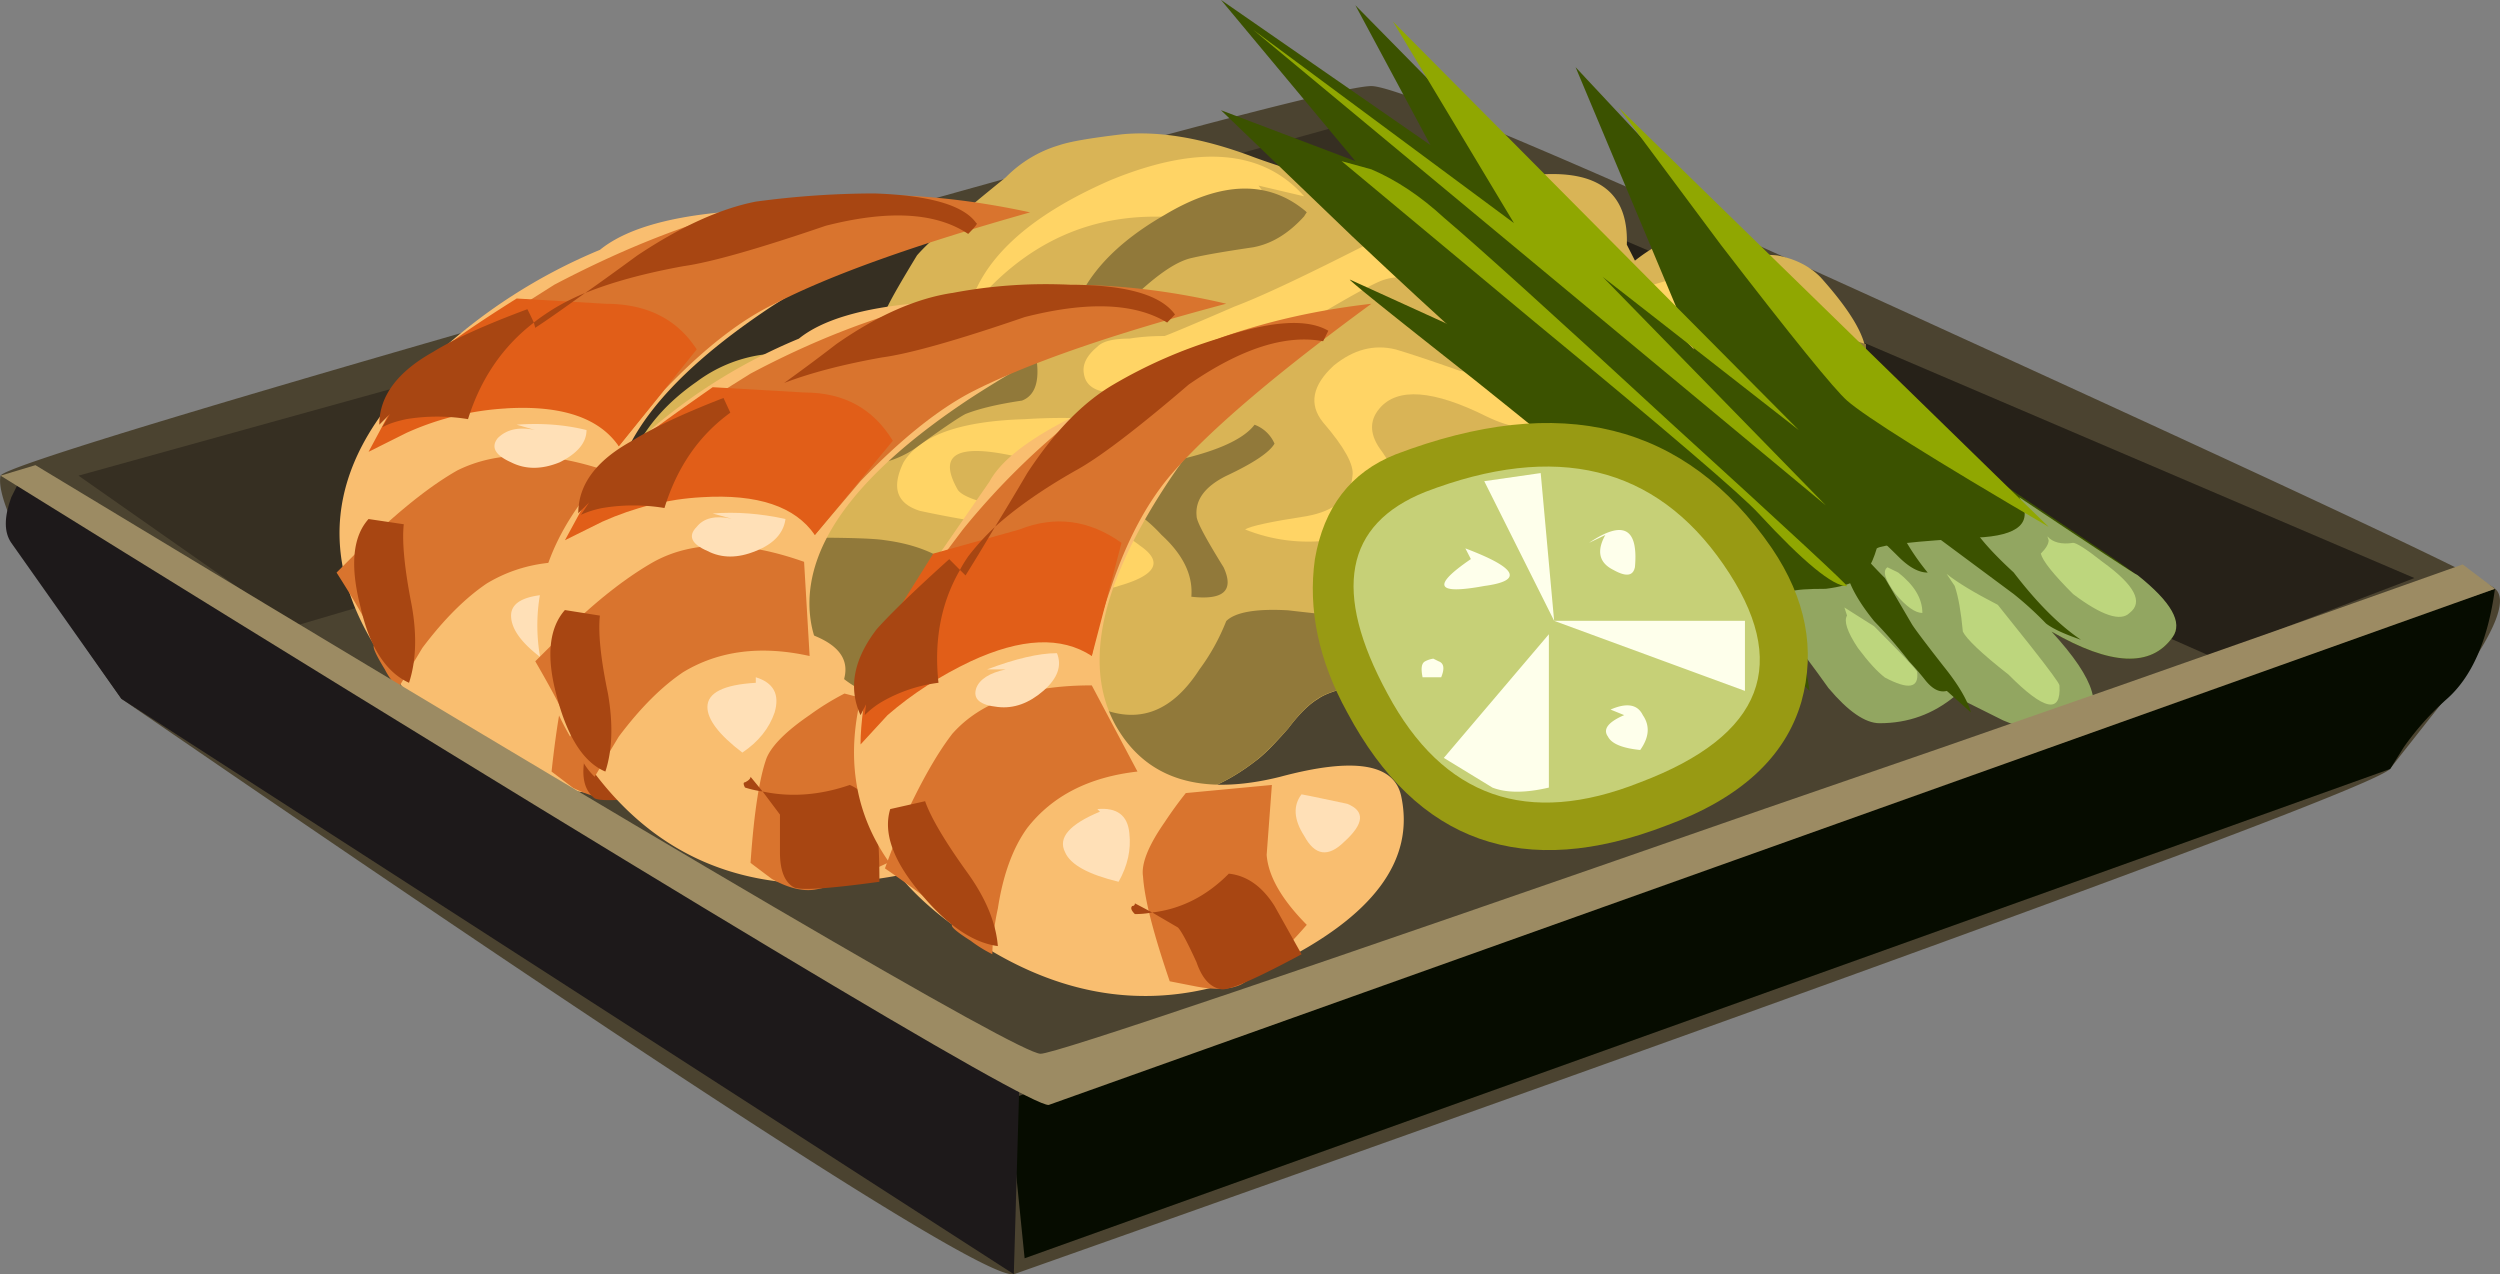
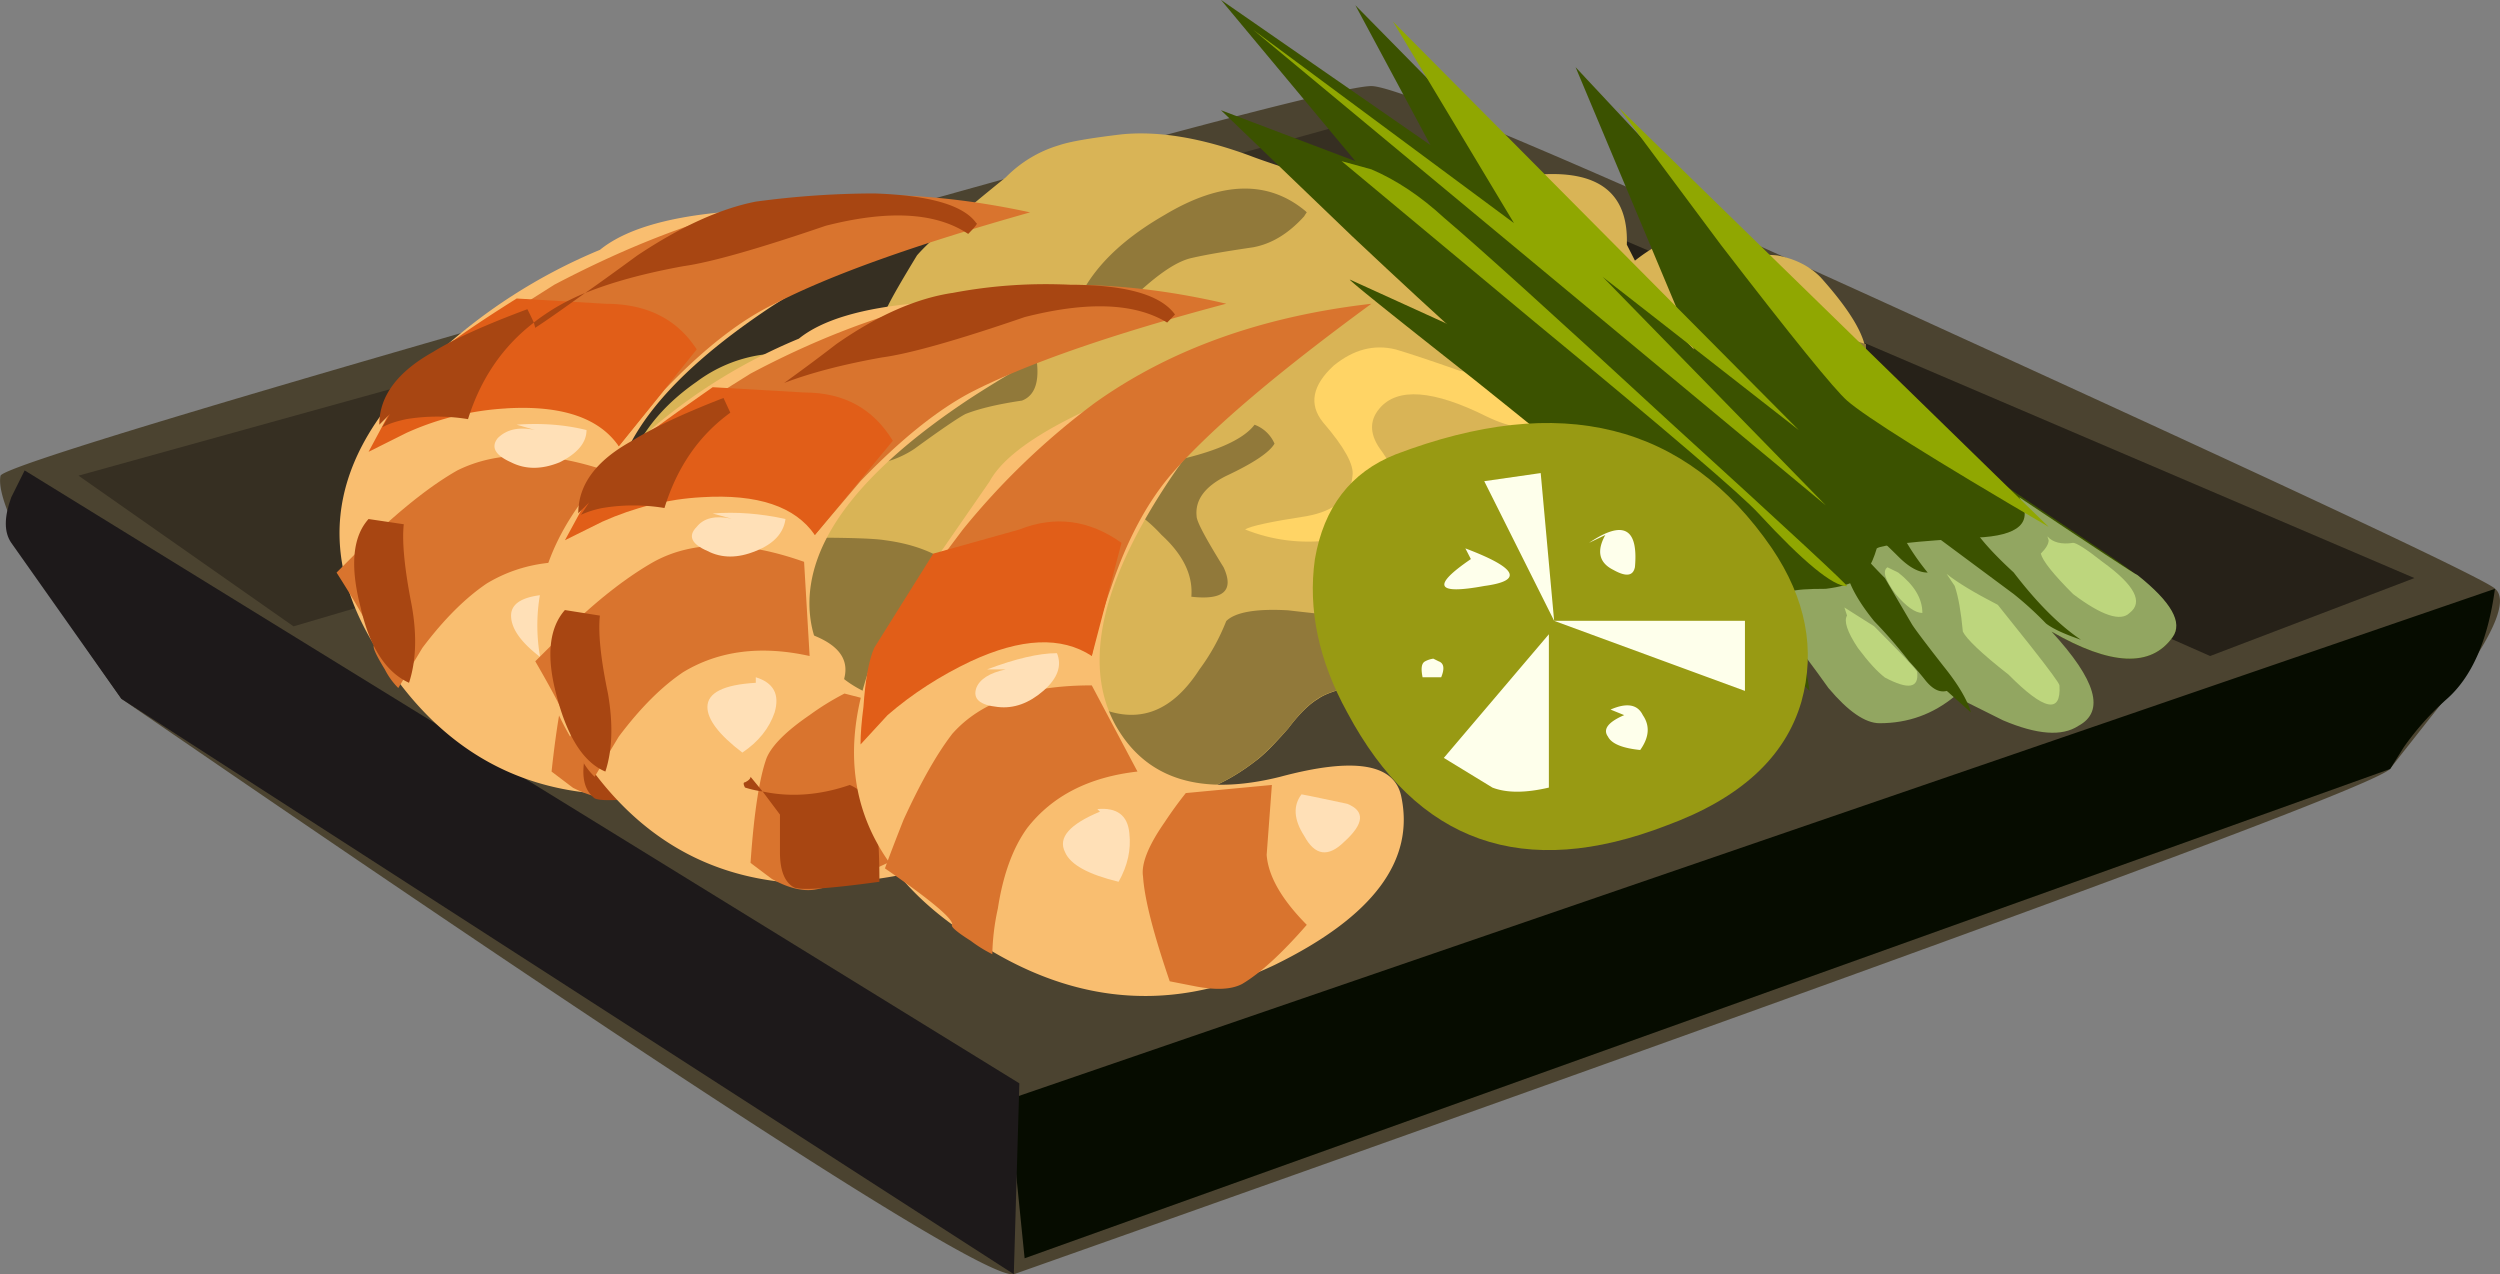
<svg xmlns="http://www.w3.org/2000/svg" viewBox="0 0 46.5 23.701">
  <rect x="0" y="0" width="46.5" height="23.701" fill="#808080" stroke="none" />
  <g fill-rule="evenodd">
    <path d="M12.408 5.097c8.168-2.328 12.533-3.496 13.1-3.496.498 0 4.102 1.534 10.8 4.6 6.568 2.999 9.932 4.58 10.103 4.751.229.2.015.767-.655 1.699-.766.968-1.196 1.514-1.298 1.646-.2.303-8.73 3.438-25.6 9.404-.533.098-6.065-3.466-16.597-10.702a74.495 74.495 0 01-1.201-1.75C.293 9.986-.059 9.186.01 8.848c.064-.166 4.199-1.416 12.398-3.75z" fill="#4b4330" />
    <path d="M44.458 14.302l-25.4 9.102-.298-2.954 27.646-9.498c-.131.967-.435 1.645-.898 2.052a5.18 5.18 0 00-.8.897l-.25.401z" fill="#060c00" />
    <path d="M.459 8.75L18.96 20.15l-.103 3.55-16.6-10.702L.21 10.097c-.136-.195-.136-.478 0-.848l.249-.5z" fill="#1d191a" />
    <path d="M5.459 11.65L1.46 8.847 25.605 2.15l.352 3.452L5.46 11.65z" fill="#362f22" />
    <path d="M41.109 12.202L25.707 5.4l-.102-2.9 19.303 8.252-3.8 1.45z" fill="#262118" />
    <path d="M25.957 3.652c.4 0 1.27-.136 2.603-.4 1.166-.102 1.732.331 1.699 1.299l.151.297c.332-.263.664-.43.996-.497.435-.069.699.097.801.497.234-.097.518-.13.85-.097.337.064.6.2.8.4.567.63.85 1.114.85 1.446 0 .268.117.551.352.854.2.264.234.615.102 1.05-.068.264-.033.615.098 1.05.102.366.102.566 0 .6-.264.064-.815.299-1.65.699-.865.435-1.417.717-1.647.85-.302.234-.737.336-1.303.302-.566-.035-.946.034-1.148.2-.267.166-.786.264-1.552.298-1.03.068-1.596.102-1.699.102-.932.098-1.514.23-1.749.401-.165.098-.351.283-.551.547-.264.302-.464.502-.6.6-1.031.801-2.1.918-3.199.352-1.767-.835-2.769-1.265-3.002-1.299-.797-.102-1.25-.166-1.349-.2-.4-.103-.766-.332-1.098-.703l-.455-.552a1.741 1.741 0 00-.55-.45c-.533-.033-.933-.117-1.197-.248-.87-.4-1.186-1.05-.953-1.949.167-.8.635-1.469 1.402-2.001A2.655 2.655 0 0114.16 6.6c.264-.034.712-.103 1.347-.2.435-.136.768-.366 1.002-.698.097-.2.283-.517.547-.952.234-.269.785-.753 1.65-1.45a2.309 2.309 0 011.001-.601c.2-.068.585-.132 1.153-.2.697-.069 1.499.068 2.396.4.269.103.719.25 1.354.45.566.2 1.015.302 1.347.302z" fill="#d9b456" />
-     <path d="M24.258 3.652l-.85-.2c.166.2.166.395 0 .595-.137.201-.365.269-.698.201a18.41 18.41 0 00-.801-.2c-1.568-.132-2.866.454-3.901 1.753.235-.968 1.118-1.783 2.65-2.451 1.632-.669 2.833-.567 3.6.302zM32.608 5.351h-.474c.322.025.497.142.522.352.034.264-.2.415-.698.45-.234.028-.567-.035-1-.2-.367-.167-.665-.22-.9-.152-.132.034-.283.151-.448.351-.201.2-.352.298-.45.298-.234.035-.385 0-.449-.098a1.349 1.349 0 00-.351-.2 2.248 2.248 0 01-.752-.351 12.253 12.253 0 00-.65-.401c-.498-.229-.898-.298-1.202-.2-.131.035-.482.22-1.048.552-.333.166-.782.298-1.348.4-.601.133-1.07.269-1.402.4L20.61 7.3c-.269-.034-.42-.147-.449-.347-.033-.17.049-.337.249-.503.098-.103.298-.152.601-.152.165-.028.38-.048.649-.048.098-.034.533-.215 1.299-.547.532-.2 1.382-.606 2.549-1.2 1.07-.402 1.982-.45 2.748-.152.235.102.553.331.953.697.297.27.615.402.952.402.064 0 .479-.118 1.25-.353.498-.131.899-.049 1.197.254zM18.159 6.65v.025c-.108.484-.372.756-.8.825-.235.035-.699 0-1.402-.103-.83-.166-1.367-.166-1.602 0-.029 0-.395.387-1.099 1.153-.531-.269-.566-.635-.097-1.104.401-.434.85-.712 1.347-.849.533-.166 1.168-.25 1.9-.25.484 0 .918.049 1.304.152.156.045.307.093.449.15zM21.606 7.999l-.346-.3c.064 0 .282.036.649.098.035.435-.234.738-.8.904-.402.098-.87.098-1.402 0-.567-.166-1.016-.269-1.347-.302-.67-.064-.85.166-.553.698.103.2.85.385 2.252.552.463.102.85.268 1.147.502.434.299.303.548-.4.748-.23.102-.616-.034-1.147-.4-.635-.464-1.017-.714-1.153-.748a19.731 19.731 0 01-1.396-.249c-.435-.137-.532-.435-.304-.903.304-.498 1.05-.767 2.251-.802.968-.062 1.817 0 2.55.202z" fill="#ffd465" />
    <path d="M29.61 7.1c-.401.869-1.05 1.084-1.954.649-.996-.498-1.665-.547-1.997-.152-.2.235-.185.504.049.806.235.332.317.615.25.85-.167.43-.568.698-1.202.795-.566.07-1.098 0-1.597-.2.097-.063.484-.146 1.147-.248.533-.098.817-.346.85-.748.034-.2-.146-.532-.551-1.001-.264-.331-.196-.683.2-1.049.371-.303.751-.401 1.153-.303.233.068.633.2 1.2.4.665.117 1.485.18 2.452.2z" fill="#ffd465" />
    <path d="M23.306 4.6c-.465.069-.85.131-1.147.2-.304.069-.699.351-1.202.85-.498.434-.865.649-1.098.649.097-.9.697-1.665 1.801-2.3 1.05-.63 1.924-.654 2.622-.073l.024.024a.833.833 0 00-.049.074c-.292.322-.605.512-.95.576zM32.559 6.65c-.166.132-.366.45-.601.947-.268.469-.498.802-.698 1.002.029-.464.064-.85.098-1.148.068-.566.22-.884.448-.952.167-.034.42.02.753.15zM29.81 9.2c.63 0 1.113-.201 1.45-.601a35.901 35.901 0 01-.2 1.748c-.069.634-.186 1.186-.352 1.65-.634 0-1.035.069-1.202.2-.262.166-.781.269-1.547.303a80.556 80.556 0 01-1.699.097c-.938.103-1.519.235-1.754.401-.165.103-.346.283-.546.552-.269.297-.469.497-.605.6-1.031.801-2.1.918-3.199.352-1.767-.835-2.768-1.27-2.997-1.304-.801-.097-1.25-.166-1.353-.2-.401-.098-.767-.332-1.098-.698l-.45-.552a1.741 1.741 0 00-.552-.45c-.532-.033-.932-.117-1.196-.248-.704-.298-1.05-.815-1.05-1.548.395-.269.766-.352 1.099-.254.2.068.546.254 1.05.552.366.166.83.235 1.401.2.766 0 1.25.015 1.45.048.533.07.963.235 1.299.504.235.2.517.531.85.995.566.773 1.132 1.285 1.699 1.554.8.4 1.465.185 2.002-.65.2-.269.366-.566.498-.899.166-.165.552-.234 1.152-.2.298.035.748.084 1.348.146.566.07 1.035.02 1.4-.146.367-.136.582-.366.65-.697.098-.504.216-.87.352-1.104.298-.499.615-.717.948-.65.2.035.586.133 1.152.299zM34.707 6.401v.196c0 .234.05.434.152.605.063.098.166.229.297.395l-.551.2c-.299.035-.645-.097-1.05-.395-.43-.371-.768-.62-.996-.752.331-.268.796-.317 1.396-.152l.102-.297.65.2z" fill="#91793a" />
    <path d="M22.759 10.552c.2.434 0 .615-.6.547.033-.4-.153-.782-.553-1.148-.366-.4-.766-.635-1.196-.703 0-.23.43-.45 1.299-.65.865-.176 1.406-.41 1.626-.698a.65.65 0 01.371.352c-.097.166-.4.366-.899.6-.4.2-.58.45-.55.748 0 .102.17.415.502.952zM18.056 6.9l.103-.303c0-.23.083-.416.25-.547l.848.497c.098.504.015.802-.248.904-.435.064-.787.146-1.05.249-.132.068-.449.283-.953.65a1.834 1.834 0 01-1.146.302c-.035-.468.297-.82.995-1.055.801-.331 1.27-.595 1.401-.795-.034-.068-.097-.035-.2.098zM34.16 10.297c-1.035.171-1.67.318-1.904.455l-.596.898c-.269.435-.586.581-.953.45-.366-.166-.33-.415.1-.753.502-.428.735-.697.702-.8-.034-.2-.284-.332-.753-.396-.366-.103-.482-.351-.346-.751.166-.635.83-.748 1.997-.353.923.284 1.455.171 1.602-.321.122.044.425.116.898.224.434.097.67.299.698.601.035.331-.111.532-.449.6-.43.064-.766.117-.996.146z" fill="#91793a" />
    <path d="M11.158 4.648c.898-.732 3.017-.932 6.352-.6-1.07.434-2.12.987-3.155 1.65-2.065 1.368-3.046 2.685-2.949 3.95.069 1.104.869 1.734 2.403 1.9 1.401.137 2.031.483 1.899 1.05-.268 1.235-1.45 1.953-3.55 2.153-2.265.2-4-.717-5.2-2.754C5.824 10.132 6.19 8.35 8.056 6.65a10.297 10.297 0 013.101-2.002z" fill="#f9be70" />
    <path d="M10.308 5.297c1.132-.595 2.23-1.049 3.3-1.347 1.7-.434 3.55-.434 5.552 0-2.134.601-3.72 1.167-4.751 1.7-.634.302-1.318.835-2.05 1.601l-.85 1.05c-.234-.801-.533-1.334-.904-1.601-.229-.167-.58-.299-1.049-.402l-.596-.146 1.348-.855zM7.408 12.797a1.36 1.36 0 01-.25-.346c-.165-.269-.234-.42-.2-.449.063-.069-.165-.517-.698-1.352l.698-.699c.567-.532 1.085-.938 1.548-1.201.738-.366 1.65-.366 2.754 0l.146 1.802c-.898-.201-1.68-.102-2.348.298-.4.269-.802.669-1.202 1.201l-.448.746zM12.056 11.25l1.553.351-.65 1.196c-.103.269-.118.587-.049.953.03.2.084.366.146.499-.664.336-1.181.536-1.547.6-.234.033-.518-.03-.85-.195l-.4-.303c.097-.899.215-1.554.346-1.949.102-.233.371-.502.801-.801.234-.136.449-.254.65-.351z" fill="#d9742e" />
    <path d="M9.409 7.597a5.19 5.19 0 00-1.85.455l-.704.352.352-.655c.234-.464.45-.782.65-.947.268-.268.85-.683 1.753-1.25l1.65.098c.766 0 1.333.282 1.699.849L11.509 8.3c-.366-.532-1.069-.766-2.1-.704z" fill="#e15e18" />
    <path d="M10.41 11.05v-.098c.333.098.45.313.346.645a1.21 1.21 0 01-.6.703c-.43-.303-.65-.587-.65-.85 0-.269.304-.4.904-.4zM14.034 11.949c.141.107.37.258.674.453.267.23.165.445-.3.645-.4.17-.633.054-.702-.347-.058-.351.054-.6.328-.751zM9.956 7.999l-.346-.1c.464-.033.898 0 1.299.1 0 .233-.166.433-.499.6-.336.136-.635.136-.904 0-.297-.132-.38-.283-.248-.45.166-.165.4-.214.698-.15z" fill="#ffe0b7" />
    <path d="M10.884 5.45c.289-.202.61-.435.971-.699.801-.533 1.534-.869 2.203-1.001a16.662 16.662 0 012.202-.152c1.03.034 1.665.22 1.899.552.035 0-.019.068-.151.201-.6-.401-1.484-.45-2.652-.151-1.265.433-2.149.682-2.646.751-.723.132-1.329.297-1.826.499zM9.93 6c-.585.449-.991 1.05-1.225 1.796a3.533 3.533 0 00-1.147 0c-.186.04-.338.089-.449.153l.146-.25-.2.2c0-.532.337-.982 1-1.353.367-.229.953-.497 1.754-.795.054.103.093.19.121.249.089-.074.182-.136.279-.2.195-.128.42-.245.674-.351-.386.277-.694.497-.928.648l-.025-.097zM7.51 9.751c-.035.333.015.83.146 1.499.103.566.083 1.05-.048 1.45-.435-.2-.733-.669-.9-1.401-.2-.767-.15-1.314.147-1.645l.655.097zM10.459 13.052c.532.157 1.099.108 1.7-.152.297.132.469.401.497.801.034.235.054.581.054 1.05-.966.131-1.519.166-1.65.098-.171-.132-.235-.347-.2-.645V13.5l-.401-.449z" fill="#a84612" />
    <path d="M21.157 5.752c-1.03.429-2.066.982-3.1 1.65-2.066 1.363-3.067 2.682-2.998 3.945.068 1.104.863 1.719 2.397 1.852 1.435.136 2.085.482 1.953 1.05-.269 1.235-1.45 1.952-3.549 2.152-2.3.23-4.054-.669-5.255-2.7-1.099-1.899-.713-3.701 1.152-5.4a10.262 10.262 0 013.102-2.002c.863-.698 2.968-.884 6.298-.547z" fill="#f9be70" />
    <path d="M12.607 7.797l1.353-.848c1.133-.602 2.231-1.03 3.296-1.3 1.704-.468 3.55-.468 5.552 0-2.134.567-3.717 1.118-4.752 1.65-.63.333-1.312.884-2.05 1.65l-.85 1.002c-.2-.801-.497-1.319-.899-1.552-.233-.167-.58-.318-1.05-.45l-.6-.152zM12.159 10.45c.731-.401 1.665-.401 2.797 0l.103 1.752c-.899-.2-1.685-.102-2.349.298-.4.268-.801.668-1.201 1.201l-.449.747a1.235 1.235 0 01-.254-.35c-.166-.23-.23-.363-.201-.397.069-.069-.146-.533-.649-1.401l.703-.699c.532-.503 1.031-.884 1.5-1.151zM14.258 14.101c.097-.234.366-.503.8-.8a4.88 4.88 0 01.65-.401l1.548.401-.65 1.147c-.131.4-.097.9.103 1.504-.669.333-1.186.533-1.553.595-.23.035-.497-.029-.801-.2l-.395-.297c.064-.933.166-1.583.298-1.949z" fill="#d9742e" />
    <path d="M16.606 8.199l-1.45 1.752c-.366-.532-1.065-.766-2.1-.703-.63.034-1.25.186-1.85.454l-.698.346.352-.648c.229-.464.449-.768.649-.899.297-.269.883-.699 1.747-1.299l1.7.098c.738 0 1.284.297 1.65.898z" fill="#e15e18" />
    <path d="M14.058 12.7v-.103c.332.103.448.318.35.655-.102.298-.302.546-.6.746-.434-.33-.65-.614-.65-.848 0-.264.3-.415.9-.45zM17.71 13.652c.371.235.586.387.65.445.263.234.165.454-.304.654-.4.166-.615.049-.649-.351-.058-.353.044-.601.303-.748zM13.609 9.648l-.353-.097c.435-.035.884 0 1.354.102-.035.264-.22.464-.552.595-.333.138-.635.138-.9 0-.302-.13-.365-.282-.2-.448.133-.167.348-.215.65-.152z" fill="#ffe0b7" />
    <path d="M13.457 7.402l.127.274c-.586.425-.991 1.015-1.225 1.773a3.495 3.495 0 00-1.153 0 1.796 1.796 0 00-.4.126l.152-.229-.202.2c0-.532.333-.981 1.001-1.347.367-.23.933-.5 1.7-.797zM17.71 5.45a9.239 9.239 0 012.197-.153c1.035 0 1.684.187 1.948.553L21.709 6c-.6-.366-1.484-.4-2.651-.102-1.265.435-2.15.683-2.652.75-.717.128-1.323.285-1.821.475.284-.205.61-.444.971-.723.768-.536 1.485-.849 2.154-.951zM11.158 11.45c-.035.332.018.816.15 1.45.098.567.083 1.05-.048 1.451-.4-.166-.704-.635-.904-1.401-.2-.733-.146-1.265.151-1.603l.65.103zM13.857 14.649c-.033-.064-.033-.098 0-.098.07-.035.103-.069.103-.103l.225.274c.527.112 1.069.068 1.621-.122.303.131.469.4.503.8.033.23.048.567.048 1.001-.967.133-1.498.166-1.6.098-.167-.098-.25-.318-.25-.65v-.698l-.322-.429a1.94 1.94 0 01-.328-.074z" fill="#a84612" />
    <path d="M18.409 8.95c.331-.6 1.366-1.215 3.1-1.85a21.453 21.453 0 012.5-.801 14.986 14.986 0 00-2.203 2.548c-1.332 1.969-1.678 3.522-1.05 4.654.568.996 1.583 1.314 3.053.948 1.367-.367 2.114-.25 2.251.35.264 1.202-.517 2.252-2.354 3.15-2.031.967-4.033.718-5.996-.752-1.87-1.367-2.3-3.15-1.304-5.351L18.41 8.95z" fill="#f9be70" />
    <path d="M25.508 5.65c-1.733 1.269-2.97 2.314-3.702 3.149-.464.532-.849 1.25-1.147 2.148a8.622 8.622 0 00-.352 1.25c-.566-.63-1.063-1.016-1.498-1.147-.303-.069-.684-.083-1.153-.049l-.65.049.904-1.202A13.629 13.629 0 0120.356 7.5c1.401-1.002 3.12-1.617 5.151-1.85zM18.457 17.748a2.5 2.5 0 01-.4-.248c-.265-.167-.38-.269-.347-.298.029-.102-.386-.454-1.25-1.05.097-.269.215-.571.346-.904.304-.663.601-1.2.904-1.596.532-.605 1.396-.904 2.597-.904l.85 1.603c-.898.102-1.582.449-2.05 1.049-.265.366-.45.865-.547 1.5a4.281 4.281 0 00-.103.848zM22.056 14.751l1.601-.151-.097 1.299c.029.4.283.835.746 1.303-.464.533-.864.899-1.201 1.099-.195.103-.478.118-.849.049l-.499-.098c-.297-.87-.468-1.518-.497-1.953-.035-.23.097-.567.4-1.002.132-.2.264-.38.396-.546z" fill="#d9742e" />
    <path d="M20.86 10.097l-.552 2.105c-.567-.371-1.314-.337-2.252.098-.566.269-1.083.6-1.547 1.001l-.503.546c0-.195.019-.428.054-.697.034-.499.098-.865.2-1.099l1.099-1.754 1.601-.448c.664-.264 1.299-.18 1.9.248z" fill="#e15e18" />
    <path d="M20.459 15.097l-.049-.048c.366-.034.566.117.596.45.034.302-.03.6-.2.902-.562-.136-.898-.318-.996-.551-.137-.269.083-.518.649-.753zM24.209 14.775c.171.03.454.094.85.176.331.133.317.366-.049.699-.302.302-.552.269-.752-.103-.195-.303-.21-.562-.05-.772zM18.706 12.451h-.346c.531-.2.966-.302 1.299-.302.097.233.013.468-.25.698-.269.234-.552.337-.849.303-.338-.035-.469-.151-.401-.353.063-.165.25-.282.547-.346z" fill="#ffe0b7" />
-     <path d="M17.856 10.601c-.351.605-.487 1.309-.4 2.099a2.803 2.803 0 00-1.05.352 1.6 1.6 0 00-.322.249l.025-.2-.103.2c-.23-.499-.132-1.035.303-1.601.268-.299.717-.733 1.347-1.3l.2.201zm6.851-4.449l-.097.195c-.699-.131-1.534.138-2.5.806-.968.83-1.67 1.363-2.1 1.597-.62.351-1.119.703-1.504 1.05-.23.391-.415.693-.547.903l-.103-.102c.044-.089.098-.171.151-.25a4.58 4.58 0 01.5-.551c.174-.284.374-.615.6-1.001.503-.767 1.034-1.314 1.6-1.645a8.995 8.995 0 011.95-.855c.966-.332 1.65-.38 2.05-.147zM17.207 14.902c.103.298.367.748.8 1.348.333.468.518.918.553 1.347-.469-.062-.953-.395-1.45-.996-.504-.6-.684-1.117-.552-1.552l.65-.147zM21.431 16.972a1.73 1.73 0 01-.322.03c-.069-.068-.084-.117-.049-.151.034 0 .049-.02.049-.049l.322.17c.531-.062 1.01-.302 1.425-.722.333.035.62.235.85.601l.503.898c-.869.468-1.368.683-1.499.65-.2-.034-.351-.2-.454-.5-.166-.364-.283-.584-.347-.648l-.478-.279z" fill="#a84612" />
    <path d="M32.11 4.248c2.03 2.1 3.413 3.452 4.15 4.053.098.103 1.099.781 2.998 2.05 1 .665 1.382 1.167 1.152 1.5-.4.566-1.152.531-2.251-.103.63.836.714 1.387.25 1.65-.304.2-.719.103-1.25-.297l-.753-.601-1.45.947c-2.963-2.997-5-4.917-6.098-5.747-.7-.531-1.934-1.635-3.702-3.3L22.71 2.05l2.5.948-2.5-3 3.896 2.7L25.21.098 31.509 6.5l-2.203-5.25 2.804 3z" fill="#3b5200" />
    <path d="M40.41 11.851c-.4.566-1.152.531-2.251-.103.83.903 1.001 1.484.499 1.753-.303.2-.768.166-1.402-.103l-.898-.448c-.4.331-.864.502-1.397.502-.268 0-.586-.22-.952-.655-.566-.795-1.001-1.332-1.299-1.596l.6-.2c.099-.034.313-.049.65-.049.264-.033.449-.087.546-.151.172-.069.304-.269.402-.601.102-.068.717-.131 1.85-.2.8-.034 1.07-.283.8-.751 1.402.937 2.135 1.42 2.203 1.45.629.502.844.883.649 1.152z" fill="#92a661" />
    <path d="M24.956 2.998l.552.152c.468.2.918.502 1.347.897.635.538 2.036 1.803 4.205 3.804 2.231 2.031 3.33 3.053 3.295 3.053-.264 0-.815-.454-1.645-1.353-.302-.332-1.685-1.519-4.15-3.55l-3.604-3.002zM33.457 7.999L29.81 5.15 33.96 9.4 23.306.552 28.16 4.15 25.909.4l7.548 7.599zM32.006 4.551l-1.898-2.549L38.105 9.8c-2.162-1.265-3.412-2.051-3.75-2.349-.229-.2-1.015-1.166-2.349-2.9z" fill="#90a701" />
    <path d="M38.081 9.976c.098.111.259.156.479.121.062 0 .249.118.546.353.601.433.766.751.504.951-.166.166-.519.049-1.05-.351-.366-.367-.566-.615-.601-.753.097-.097.146-.18.146-.249l-.024-.072zM37.159 11.25l.6.752c.366.464.547.713.547.746.034.533-.283.47-.947-.2-.504-.394-.782-.663-.85-.8-.034-.366-.083-.65-.152-.85l-.15-.224c.194.156.507.347.952.576zM34.355 11.45l-.049-.151.553.35c.531.533.8.817.8.85.035.303-.165.333-.6.103-.133-.102-.303-.282-.503-.551-.201-.302-.263-.504-.201-.601zM35.108 10.552c.053.024.122.058.2.098.297.234.448.482.448.751-.131 0-.297-.116-.497-.351-.2-.269-.249-.435-.152-.498z" fill="#bdd67d" />
    <path d="M37.456 10.65c.434.566.85.981 1.25 1.25-.297-.103-.517-.2-.65-.303a6.404 6.404 0 00-.6-.547L35.91 9.902h.146c.068.064.269.015.605-.151.133.234.396.532.796.899zM34.859 9.8c-.035-.034 0-.083.102-.147a.323.323 0 01.249-.102c.131.366.346.732.645 1.099-.166 0-.347-.098-.547-.299-.27-.268-.435-.42-.503-.449l.054-.102zM34.506 10.65v-.553c.035.103.22.318.553.655l.497.849c.035.064.235.332.602.801.268.333.433.615.502.85l-.449-.401c-.137.035-.268-.034-.401-.2a5.534 5.534 0 00-.302-.351 9.058 9.058 0 00-.65-.748c-.24-.297-.395-.556-.473-.776l.121-.126zM27.959 6.498l5.049 4.352c.268.269.483.932.65 2.001l-3.4-3.451c-.233-.23-1.185-1.017-2.85-2.349-1.568-1.235-2.334-1.851-2.3-1.851l2.85 1.298z" fill="#3b5200" />
    <path d="M25.957 8.452c3.067-1.167 5.4-.586 7.002 1.748.63.932.816 1.885.547 2.852-.299 1.03-1.134 1.797-2.5 2.299-2.666 1.031-4.649.333-5.947-2.099-.533-.967-.733-1.919-.602-2.852.167-.966.665-1.615 1.5-1.948z" fill="#989a13" />
-     <path d="M26.509 9.15c2.431-.933 4.282-.483 5.547 1.349 1.269 1.834.752 3.182-1.548 4.052-2.1.835-3.667.283-4.702-1.651-1.031-1.899-.796-3.149.703-3.75z" fill="#c6d077" />
    <path d="M27.607 8.95l1.05-.151.25 2.748-1.3-2.597zM32.456 11.547v1.304l-3.55-1.304h3.55zM28.809 14.649c-.435.102-.787.102-1.05 0l-.904-.552 1.954-2.3v2.851zM26.66 12.251l.098.049c.097.034.117.131.048.297h-.346c-.034-.166-.02-.263.049-.297a.445.445 0 01.151-.049zM30.21 13.301l-.254-.103c.303-.132.503-.097.6.103.138.2.118.415-.048.649-.332-.034-.533-.116-.6-.249-.098-.136 0-.269.302-.4zM27.359 10.4l-.103-.2c.967.366 1.084.601.352.699-.9.166-.982 0-.25-.5zM29.859 9.951l-.303.146c.634-.428.918-.282.854.45-.034.17-.166.185-.4.054-.269-.133-.317-.352-.151-.65z" fill="#feffeb" />
-     <path d="M45.806 10.499l.6.453-26.9 9.6c-.366.029-6.865-3.867-19.496-11.705l.649-.195C12.725 15.952 18.96 19.6 19.355 19.6c.269 0 4.751-1.519 13.453-4.552 4.365-1.498 8.7-3.017 12.998-4.55z" fill="#9c8b63" />
  </g>
</svg>